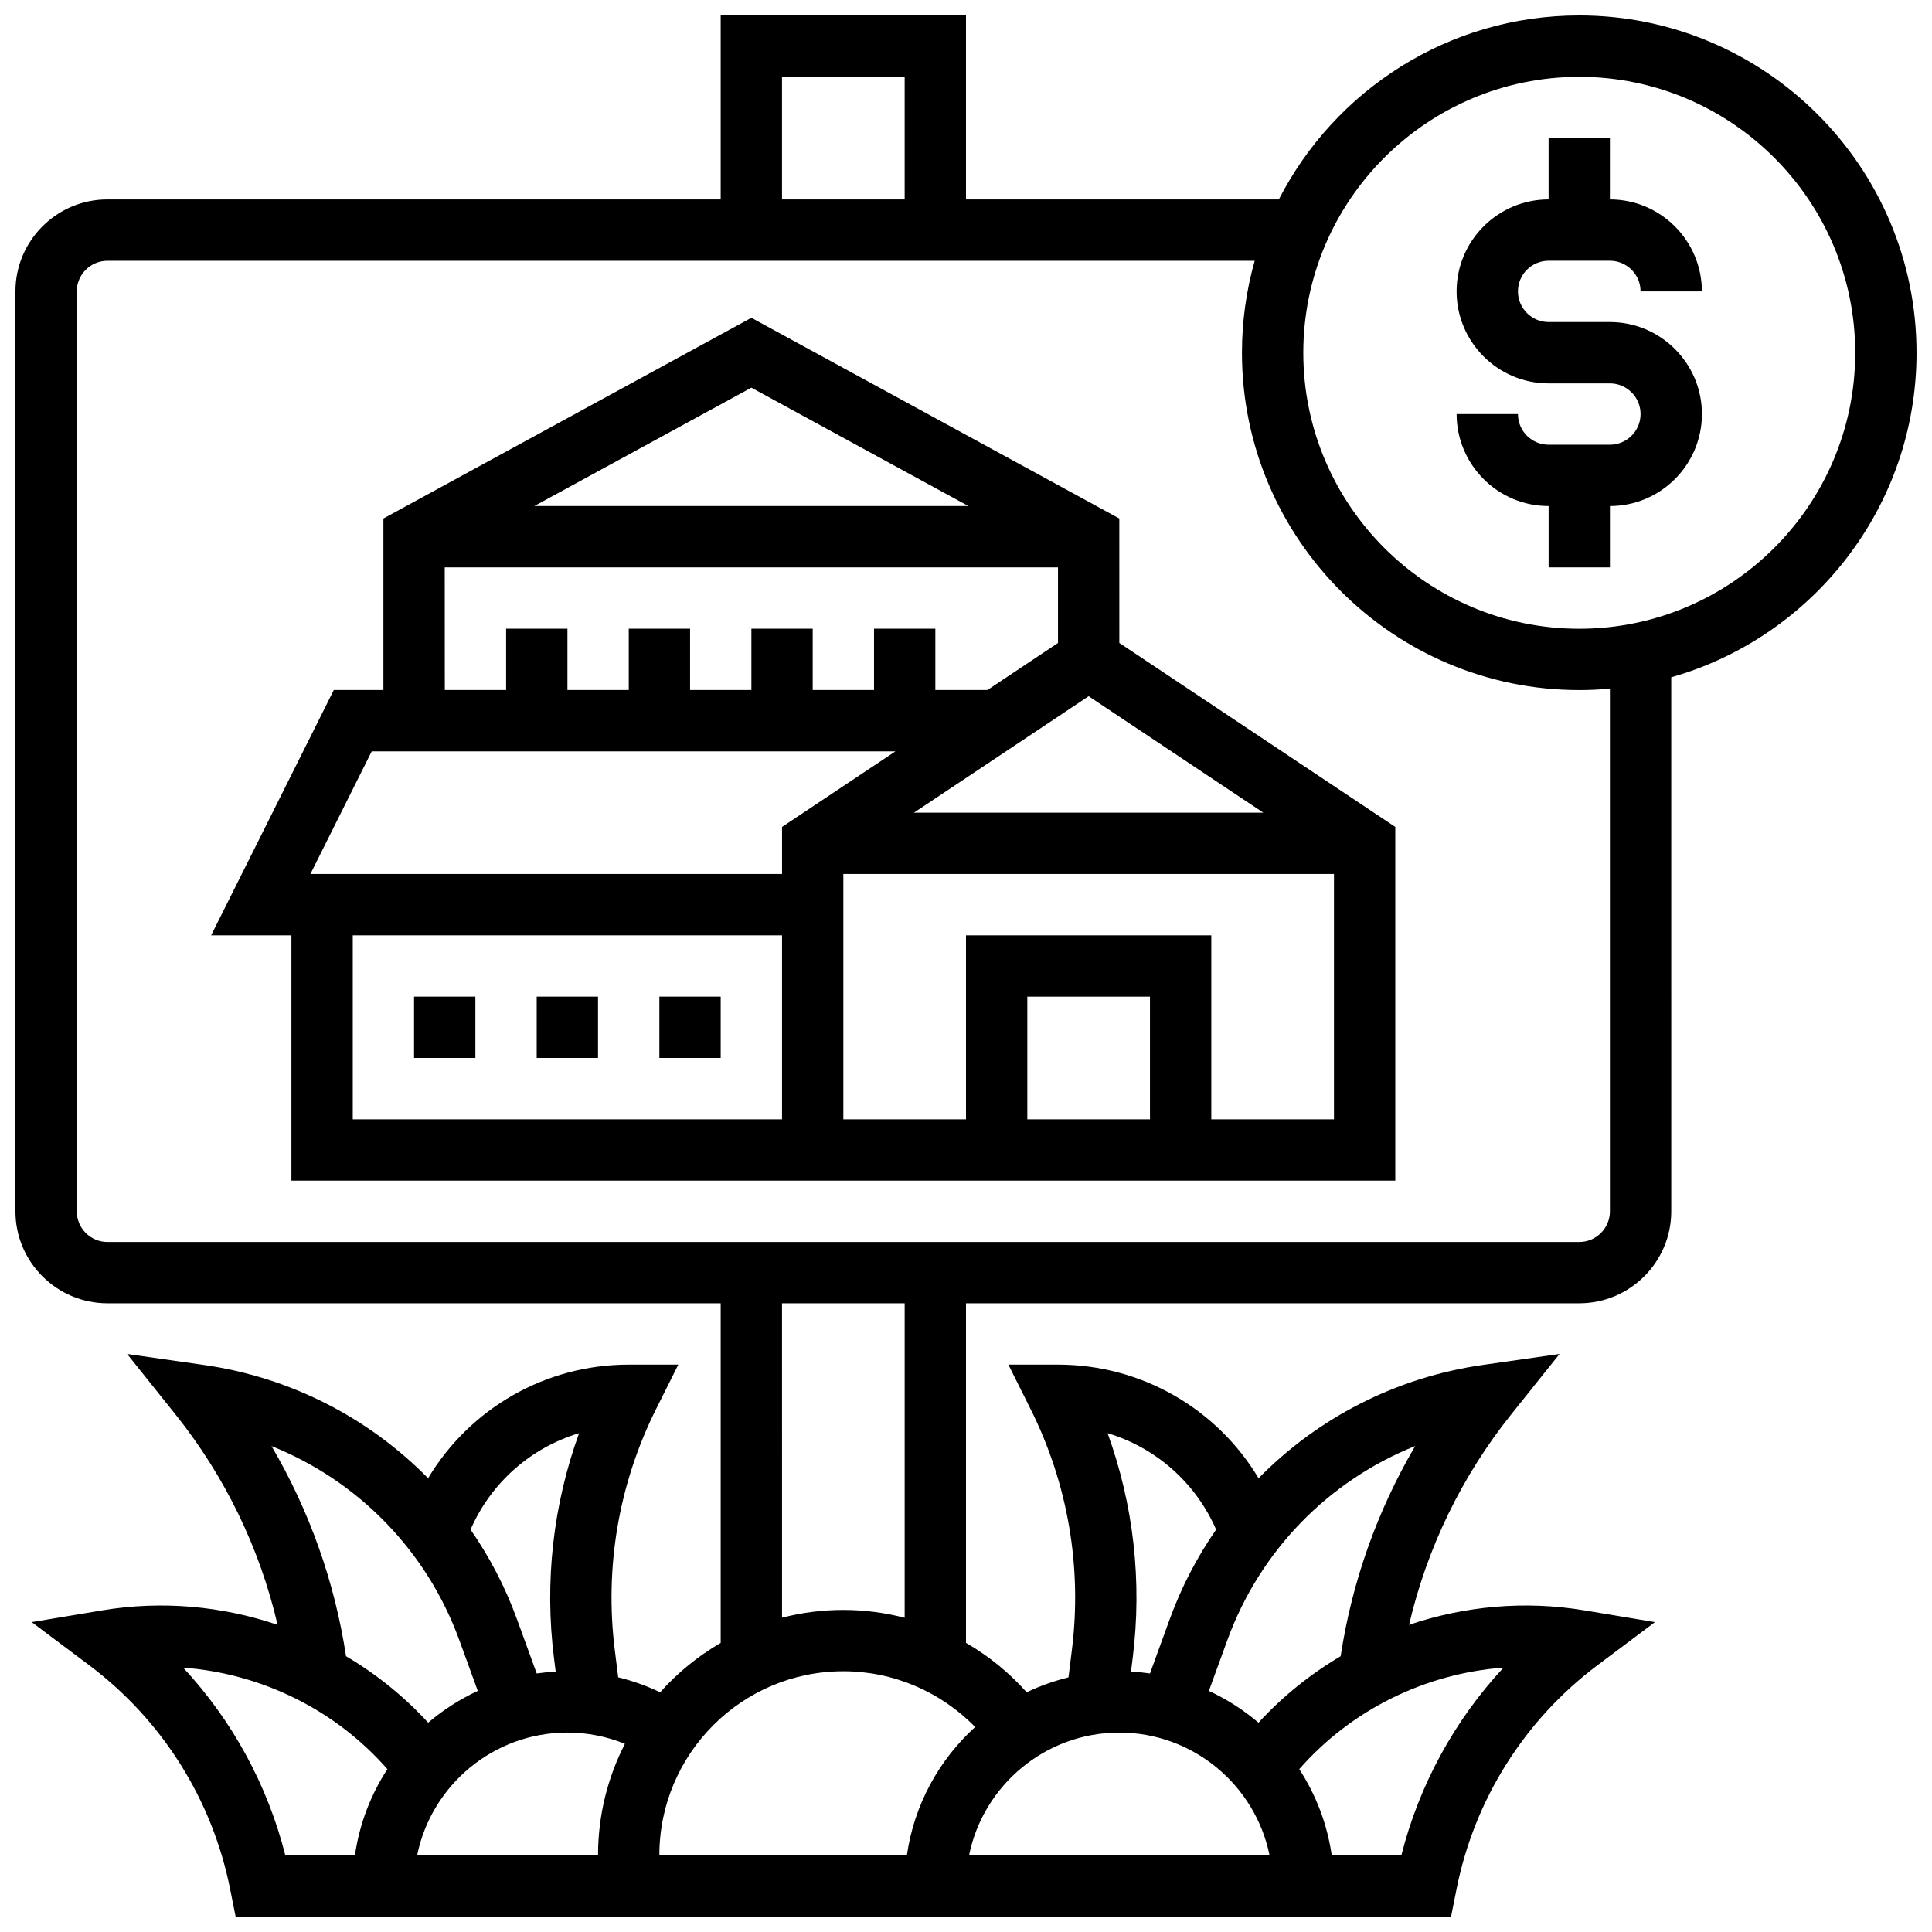
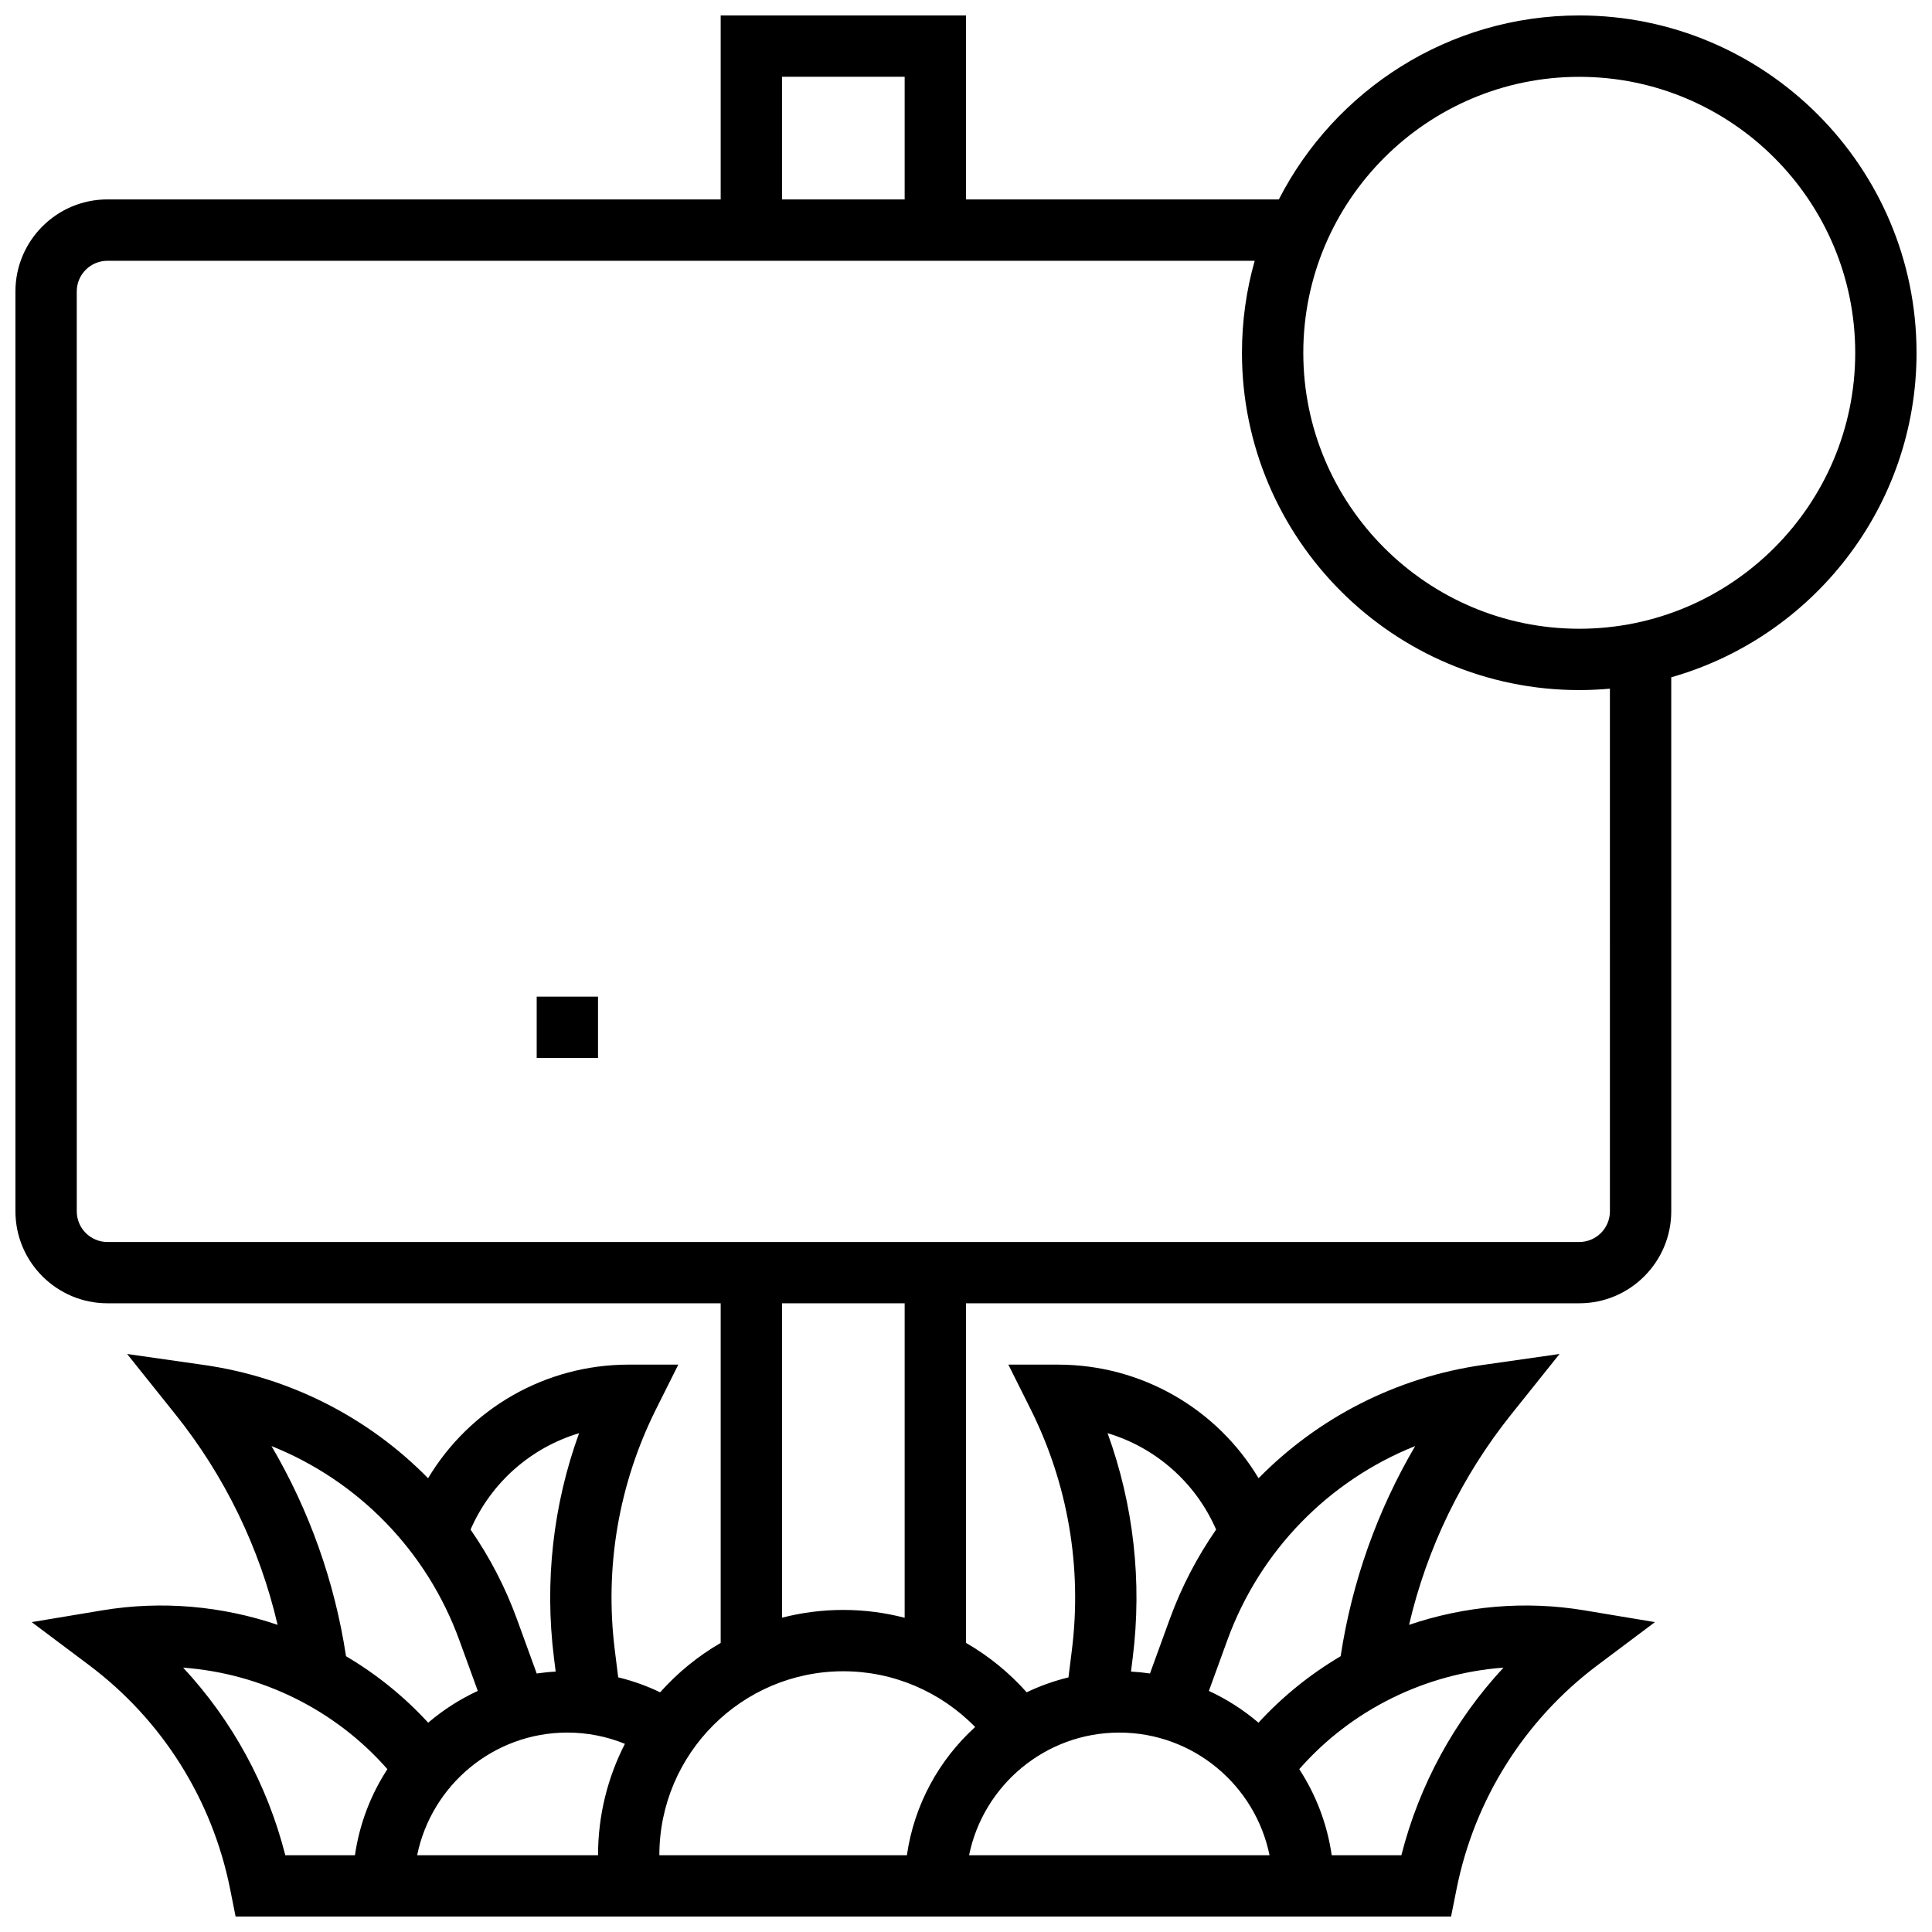
<svg xmlns="http://www.w3.org/2000/svg" width="800px" height="800px" version="1.1" viewBox="144 144 512 512">
  <defs>
    <clipPath id="a">
      <path d="m148.09 148.09h503.81v503.81h-503.81z" />
    </clipPath>
  </defs>
  <g clip-path="url(#a)">
    <path d="m651.9 237.48c0-49.285-40.098-89.387-89.387-89.387-34.668 0-64.785 19.836-79.605 48.754h-82.91v-48.754h-65.008v48.754h-162.52c-13.441 0-24.379 10.938-24.379 24.379v243.78c0 13.441 10.938 24.379 24.379 24.379h162.52v90.004c-6.023 3.496-11.441 7.918-16.043 13.09-3.562-1.711-7.285-3.039-11.117-3.969l-0.898-7.195c-2.75-21.992 1.035-44.098 10.949-63.922l5.879-11.754h-13.148c-22.137 0-42.145 11.691-53.164 30.109-15.699-15.98-36.426-26.738-59.449-30.027l-20.312-2.902 12.816 16.023c13.113 16.391 22.332 35.445 27.062 55.758-14.746-5-30.703-6.465-46.434-3.844l-18.73 3.121 15.195 11.395c19.359 14.52 32.633 35.582 37.379 59.309l1.461 7.324h322.11l1.461-7.32c4.746-23.73 18.02-44.793 37.379-59.312l15.191-11.395-18.73-3.121c-15.727-2.621-31.684-1.16-46.434 3.844 4.734-20.312 13.949-39.367 27.062-55.758l12.816-16.023-20.312 2.902c-23.023 3.289-43.75 14.047-59.449 30.027-11.016-18.418-31.023-30.109-53.16-30.109h-13.148l5.879 11.762c9.914 19.824 13.699 41.93 10.949 63.922l-0.898 7.203c-3.859 0.941-7.566 2.266-11.074 3.949-4.66-5.234-10.102-9.641-16.082-13.094v-89.996h162.52c13.441 0 24.379-10.934 24.379-24.379l-0.004-141.52c37.477-10.637 65.008-45.168 65.008-86.004zm-300.66-73.137h32.504v32.504h-32.504zm-48.754 471.31h-47.938c3.777-18.523 20.191-32.504 39.812-32.504 5.277 0 10.434 1.031 15.246 2.981-4.543 8.867-7.121 18.895-7.121 29.523zm-5.023-111.84c-6.887 18.977-9.188 39.293-6.66 59.527l0.457 3.648c-1.699 0.09-3.375 0.266-5.027 0.504l-5.227-14.375c-3.106-8.543-7.269-16.504-12.301-23.762 5.422-12.477 16.02-21.73 28.758-25.543zm-81.516 3.406c22.871 9.152 41.125 27.652 49.781 51.449l4.891 13.441c-4.773 2.203-9.191 5.047-13.145 8.422-6.402-6.981-13.762-12.887-21.773-17.617-2.996-19.715-9.719-38.605-19.754-55.695zm-23.41 58.723c20.621 1.527 40.27 11.086 54.125 26.902-4.398 6.754-7.402 14.492-8.598 22.812h-18.457c-4.742-18.676-14.07-35.73-27.07-49.715zm248.09 17.211c19.621 0 36.039 13.98 39.812 32.504h-79.625c3.773-18.523 20.191-32.504 39.812-32.504zm74.75 32.504h-18.461c-1.195-8.316-4.199-16.055-8.598-22.812 13.855-15.816 33.504-25.379 54.125-26.906-12.996 13.984-22.324 31.047-27.066 49.719zm3.66-108.44c-10.035 17.094-16.758 35.984-19.754 55.699-8.012 4.731-15.375 10.637-21.773 17.617-3.953-3.375-8.371-6.219-13.145-8.422l4.887-13.441c8.66-23.805 26.914-42.305 49.785-51.453zm-52.754 22.133c-5.031 7.258-9.195 15.219-12.301 23.762l-5.227 14.375c-1.656-0.238-3.332-0.41-5.031-0.504l0.457-3.648c2.527-20.234 0.23-40.547-6.66-59.527 12.742 3.816 23.336 13.074 28.762 25.543zm-63.859 52.324c-9.57 8.691-16.164 20.59-18.09 33.98h-65.598c0-26.883 21.871-48.754 48.754-48.754 13.242-0.004 25.82 5.422 34.934 14.773zm-18.68-28.949c-5.254-1.359-10.711-2.078-16.25-2.078-5.609 0-11.055 0.715-16.25 2.059l-0.004-83.32h32.504zm186.9-107.71c0 4.481-3.644 8.125-8.125 8.125h-390.05c-4.481 0-8.125-3.644-8.125-8.125l-0.004-243.78c0-4.481 3.644-8.125 8.125-8.125h304.04c-2.195 7.754-3.375 15.93-3.375 24.379 0 49.285 40.098 89.387 89.387 89.387 2.738 0 5.449-0.133 8.125-0.371zm-8.125-154.39c-40.324 0-73.133-32.809-73.133-73.133s32.809-73.133 73.133-73.133 73.133 32.809 73.133 73.133-32.809 73.133-73.133 73.133z" />
  </g>
-   <path d="m554.39 213.1h16.25c4.481 0 8.125 3.644 8.125 8.125h16.25c0-13.441-10.938-24.379-24.379-24.379l0.008-16.25h-16.25v16.25c-13.441 0-24.379 10.938-24.379 24.379 0 13.441 10.938 24.379 24.379 24.379h16.25c4.481 0 8.125 3.644 8.125 8.125s-3.644 8.125-8.125 8.125h-16.25c-4.481 0-8.125-3.644-8.125-8.125h-16.25c0 13.441 10.938 24.379 24.379 24.379v16.25h16.25v-16.25c13.441 0 24.379-10.938 24.379-24.379 0-13.441-10.938-24.379-24.379-24.379h-16.25c-4.481 0-8.125-3.644-8.125-8.125-0.008-4.481 3.637-8.125 8.117-8.125z" />
-   <path d="m440.63 281.41-97.512-53.188-97.512 53.188v45.453h-13.148l-32.504 65.008h21.273v65.008h292.54v-93.734l-73.133-48.754zm-8.125 47.094 46.293 30.863h-92.59zm-31.867-50.395h-115.04l57.52-31.375zm-138.78 16.25h162.52v20.031l-18.711 12.473h-13.793v-16.25h-16.25v16.25h-16.25v-16.25h-16.25v16.25h-16.25v-16.25h-16.25v16.25h-16.25v-16.25h-16.25v16.25h-16.25zm-19.355 48.758h138.79l-30.043 20.027v12.477h-124.99zm-5.019 97.512v-48.754h113.76v48.754zm211.27 0h-32.504v-32.504h32.504zm16.254 0v-48.754h-65.008v48.754h-32.504v-65.008h130.02v65.008z" />
-   <path d="m253.73 408.12h16.25v16.25h-16.25z" />
-   <path d="m318.74 408.12h16.25v16.25h-16.25z" />
  <path d="m286.23 408.12h16.25v16.25h-16.25z" />
</svg>